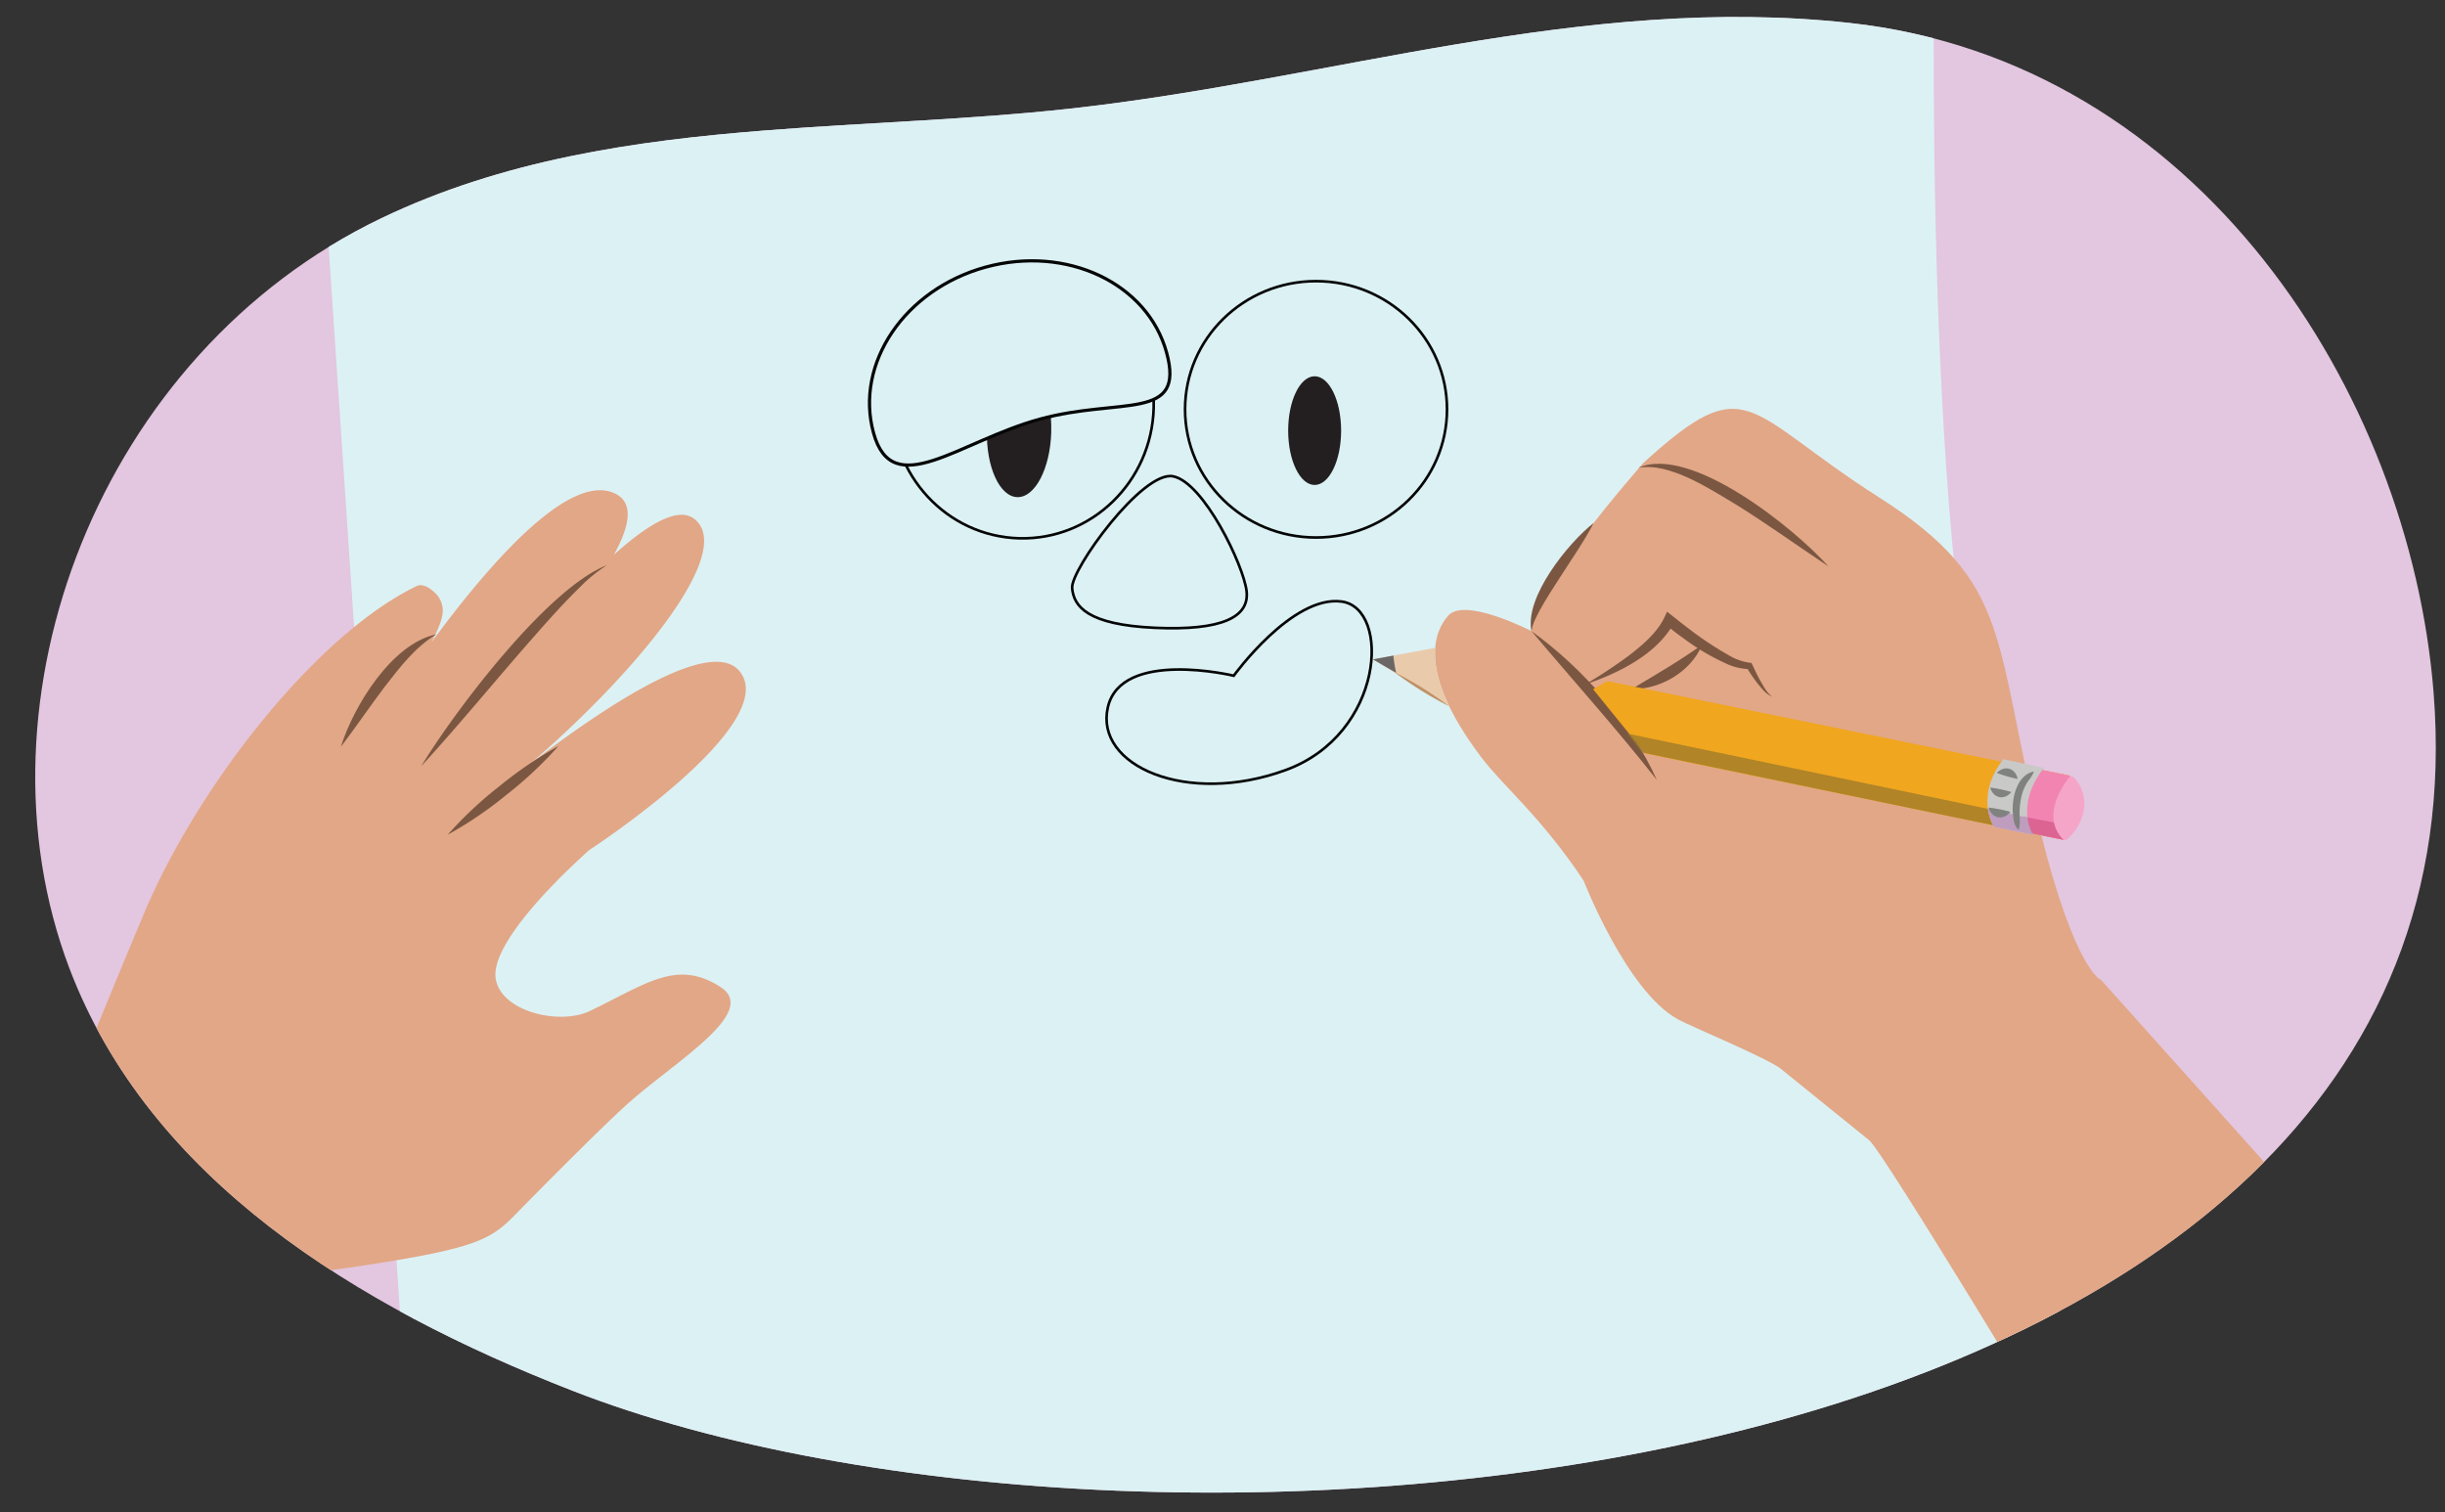
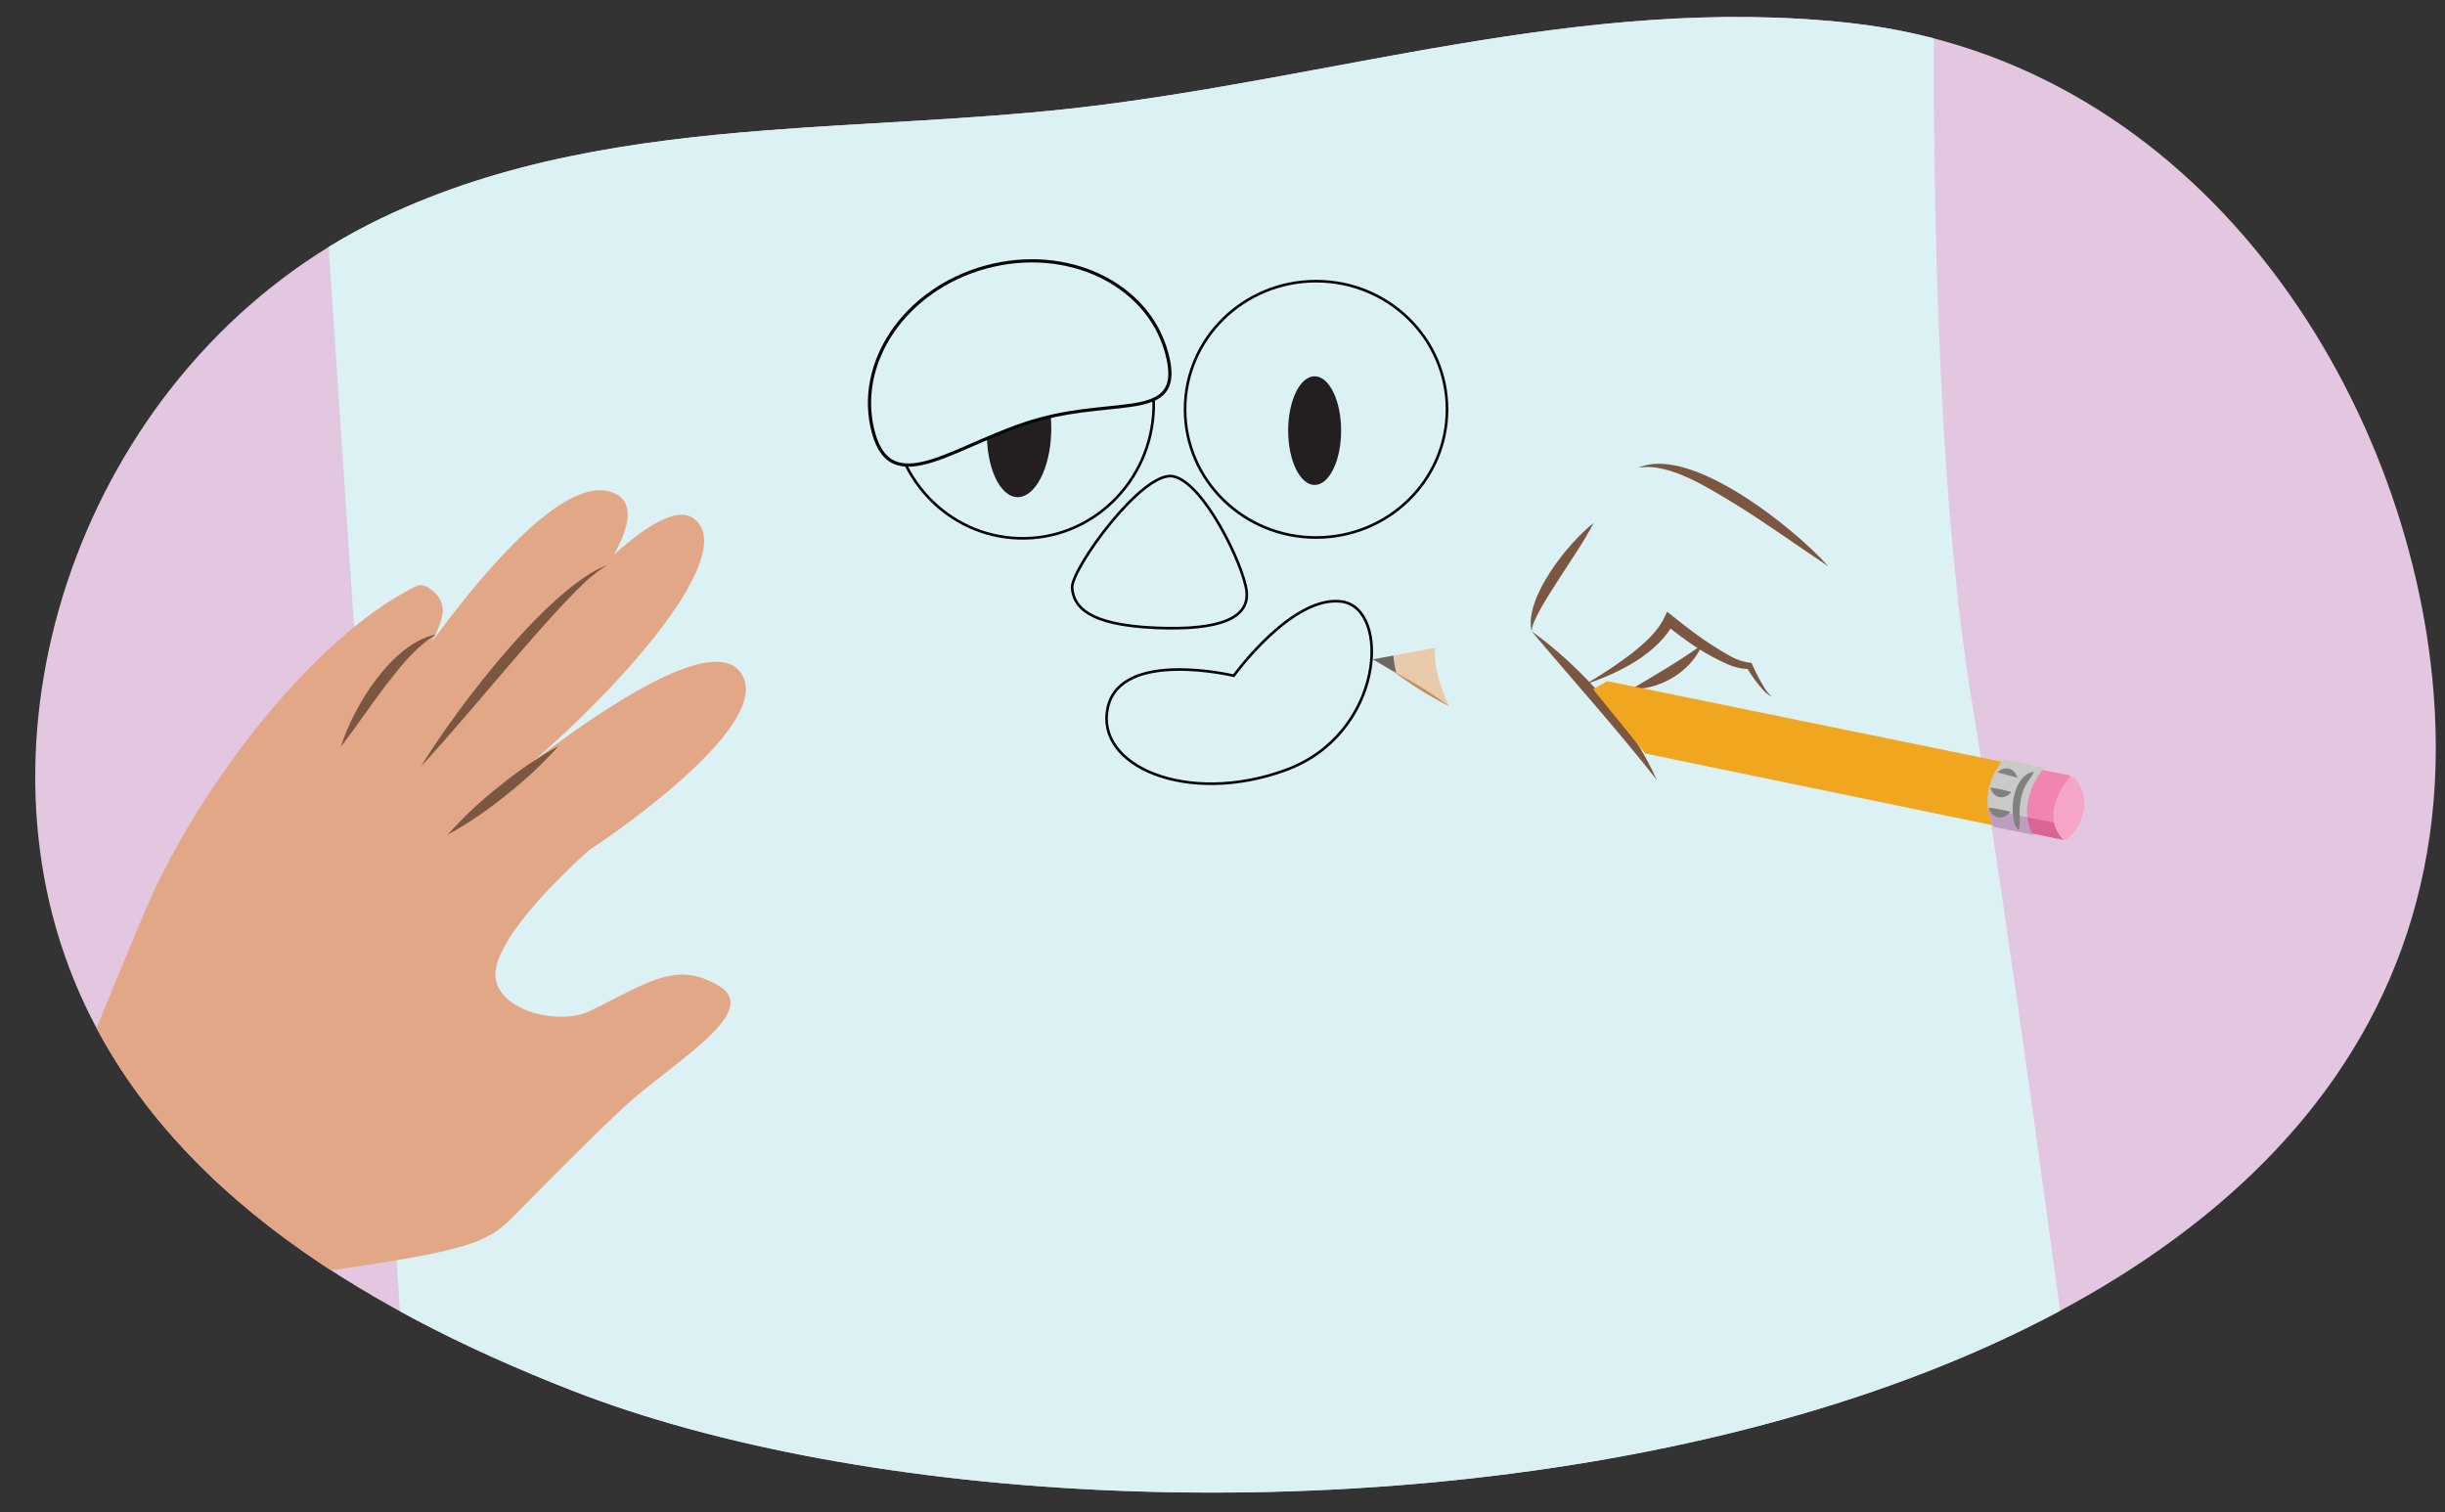
<svg xmlns="http://www.w3.org/2000/svg" width="760" height="470" viewBox="0 0 760 470">
  <rect x="0" y="0" width="760" height="470" fill="#333333" stroke="none" />
  <defs>
    <clipPath id="a">
      <path d="M238.2,40.518c31.418-2.461,63.157-3.322,94.177-6.723C413.953,24.849,491.818-1.951,574.946,7.136,683.452,19,749.064,122.2,756.455,215.27,776.421,466.678,357.943,502.576,177.735,432.2,110.854,406.078,46.417,366.662,21.494,300.782c-31.45-83.133,9.35-190.881,96.988-232.92C156.262,49.741,196.952,43.75,238.2,40.518Z" fill="none" />
    </clipPath>
    <clipPath id="b">
-       <path d="M499.593,211.72l143.993,29.424s-10.367,11.795-2.191,19.9l-131-27.149-15.2-19.652Z" fill="none" />
-     </clipPath>
+       </clipPath>
    <clipPath id="c">
      <path d="M629.112,238.186l14.474,2.958s-10.367,11.795-2.191,19.9l-13.772-2.842Z" fill="none" />
    </clipPath>
    <clipPath id="d">
      <path d="M619.868,257.04c-2.006-3.126-4.564-11.608,2.855-21.061L635.3,238.71c-7.419,9.453-5.323,17.641-3.317,20.768Z" fill="none" />
    </clipPath>
    <clipPath id="e">
      <path d="M268.157,526.407c31.408,2.6,62.876,6.827,94.04,8.433,81.959,4.223,163.109-9.772,243.712,12.5,105.21,29.072,153.462,141.443,145.865,234.5C731.253,1033.2,246.52,1011.8,79.9,913.492c-61.84-36.485-65.655-90.15-73.013-172.18-7.941-88.528,45.492-179.6,138.728-207.07C185.8,522.4,226.927,523,268.157,526.407Z" fill="none" />
    </clipPath>
  </defs>
  <g clip-path="url(#a)">
    <rect x="-16.2" y="-7.846" width="797.699" height="494.747" fill="#e3c6df" stroke="#010101" stroke-miterlimit="10" />
    <path d="M98.421,20.985l32.692,488.209,520.9-13.077S628.9,314.9,612.784,217.141s-10.9-263.72-10.9-263.72Z" fill="#dcf1f4" />
    <path d="M4.138,503.3,97.762,395.558c55.154-7.672,54.426-9.96,65.555-21.234,6.924-7.014,25.361-25.632,32.755-32.091,14.837-12.961,39.823-27.783,27.865-35.449-13.551-8.688-22.889-1.038-40.624,7.486-9.185,4.415-27.346.371-29.2-9.889-2.328-12.893,29.146-40.216,29.146-40.216s60.043-39.152,46.612-55.535-80.927,41.576-80.927,41.576c36.091-26.962,82.388-76.994,66.821-88.952s-72.922,66.762-72.922,66.762,72.1-67.277,46.938-75.147S109.807,235.8,109.807,235.8s25.568-33.584,27.582-44.095a7.562,7.562,0,0,0-2.027-7.278c-1.569-1.527-3.872-3.206-5.866-2.245-31.1,14.986-68.152,62.181-84.828,101.992-19.887,47.477-25.522,62.658-25.522,62.658l-93.119,98.677Z" fill="#e2a786" />
    <path d="M135.614,197.183c-6.678,4.066-11.262,10.174-15.973,16.213-4.684,6.165-8.962,12.547-13.693,18.752,3.924-12.607,15.863-32.162,29.666-34.965Z" fill="#7b5742" />
    <path d="M188.7,175.665a45.839,45.839,0,0,0-8.248,6.662c-5.074,4.94-9.8,10.23-14.477,15.553-11.024,12.5-23.784,28.045-35.049,40.289,10.491-17.3,39.368-55.455,57.774-62.5Z" fill="#7b5742" />
    <path d="M173.582,231.918a123.3,123.3,0,0,1-16.135,15.127,122.013,122.013,0,0,1-18.3,12.425,122.068,122.068,0,0,1,16.135-15.127,123.389,123.389,0,0,1,18.3-12.425Z" fill="#7b5742" />
-     <path d="M735.4,396.487l-82.23-91.8s-8.048-2.6-18.912-46.1C619.311,198.75,626.02,181.3,584.07,154.591s-40.508-40.465-73.177-10.765c0,0-37,41.852-34.844,52.351,0,0-20.724-10.7-25.907-4.8-3.887,4.423-10.308,16.752,10.3,44.007,6.871,9.085,18.619,18.486,31.82,38.365,0,0,13.267,34.237,29.243,43.064,4.241,2.343,28.564,12.37,32.267,15.588l27.312,22.091c4.6,3.994,60.479,96.839,60.479,96.839s20.762-11.1,59.635-31.991Z" fill="#e2a786" />
    <path d="M492.772,212.706a149.91,149.91,0,0,0,13.822-9.129c4.1-3.213,8.4-6.85,10.691-11.5l.915-1.94c2.418,1.914,4.884,3.906,7.37,5.755a103.394,103.394,0,0,0,11.894,7.834,17.094,17.094,0,0,0,6.987,2.34c.89,1.942,1.808,3.908,2.863,5.788,1,1.675,1.9,3.55,3.555,4.675-1.922-.725-3.23-2.514-4.514-4.037a49.578,49.578,0,0,1-3.436-5.043l.876.535a18.089,18.089,0,0,1-7.49-1.835,70.572,70.572,0,0,1-12.727-7.533c-1.991-1.44-3.945-2.885-5.844-4.491l2.632-.577c-5.179,9.749-17.5,15.87-27.594,19.154Z" fill="#7b5742" />
    <path d="M568.336,176.045c-9.514-6.311-18.664-12.949-28.329-18.965-8.131-4.86-21.108-13.526-30.762-11.664,16.212-7.28,48.569,18.816,59.091,30.629Z" fill="#7b5742" />
    <path d="M495.378,162.552c-2.6,5.151-7.195,11.806-10.325,16.692-2.186,3.392-4.373,6.736-6.326,10.25-1.1,2.144-2.336,4.233-2.678,6.683-2.248-10.5,11.4-27.437,19.329-33.625Z" fill="#7b5742" />
    <path d="M476.049,196.177c15.616,11.239,31.141,28.583,38.942,46.252-12.279-15.664-26.119-31.024-38.942-46.252Z" fill="#7b5742" />
    <path d="M507.192,214.171c7.551-4.5,14.733-8.65,21.886-13.769-3.4,8.345-12.991,13.982-21.886,13.769Z" fill="#7b5742" />
    <path d="M499.593,211.72l143.993,29.424s-10.367,11.795-2.191,19.9l-130-26.83-16.2-19.971Z" fill="#f0a61f" />
    <g clip-path="url(#b)">
      <polygon points="496.463 226.077 636.72 255.35 636.058 275.701 500.724 238.052 496.463 226.077" fill="#95772c" opacity="0.7" />
    </g>
    <path d="M446.116,201.372l-19.358,3.584,23.72,14.58S445.183,209.09,446.116,201.372Z" fill="#e9cbab" />
    <path d="M434.008,209.165a34.511,34.511,0,0,1-.88-5.388l-6.37,1.179Z" fill="#6b6766" />
    <path d="M642.534,241.933a1.509,1.509,0,0,1,2.366-.025,11.9,11.9,0,0,1,2.782,10.079,15.67,15.67,0,0,1-4.979,8.752c-.893.762-2.008.228-2.67-.8C638.193,257.067,635.727,250.607,642.534,241.933Z" fill="#f5a5c8" />
    <path d="M433.44,208.929a113.278,113.278,0,0,1,17.038,10.607,113.278,113.278,0,0,1-17.038-10.607Z" fill="#c09167" />
    <path d="M629.112,238.186l14.474,2.958s-10.367,11.795-2.191,19.9l-13.772-2.842Z" fill="#f284b2" />
    <path d="M619.868,257.04c-2.006-3.126-4.564-11.608,2.855-21.061L635.3,238.71c-7.419,9.453-5.323,17.641-3.317,20.768Z" fill="#c9c9c8" />
    <g clip-path="url(#c)">
      <path d="M648.336,257.481,629.112,253.9l.82,5.948S644.168,265.337,648.336,257.481Z" fill="#dc6492" />
    </g>
    <g clip-path="url(#d)">
      <polygon points="634.133 260.667 610.054 255.578 612.003 250.134 637.255 255.657 634.133 260.667" fill="#bf9dbf" />
    </g>
    <path d="M618.264,251.029a46.527,46.527,0,0,1,6.533,1.29.094.094,0,0,1,.042.152c-2.154,2.558-5.535,2.015-6.624-1.192-.034-.079-.106-.255.049-.25Z" fill="#808280" />
    <path d="M625.034,246.4c-2.2,2.42-5.427,1.642-6.36-1.474a.09.09,0,0,1,.094-.119,45.243,45.243,0,0,1,6.318,1.351c.135.058.016.182-.052.242Z" fill="#808280" />
-     <path d="M620.873,240.072c2.369-2.26,5.543-1.258,6.265,1.917a.091.091,0,0,1-.1.113,45.645,45.645,0,0,1-6.23-1.792c-.131-.067,0-.183.068-.238Z" fill="#808280" />
+     <path d="M620.873,240.072c2.369-2.26,5.543-1.258,6.265,1.917c-.131-.067,0-.183.068-.238Z" fill="#808280" />
    <path d="M627.27,257.805c-1.325-1.4-1.4-3.15-1.571-4.821-.463-4.569,1.107-11.882,6.28-13.119a.156.156,0,0,1,.169.209,14.2,14.2,0,0,1-1.266,2.125c-2.414,2.986-3.092,6.918-3.116,10.7-.019,1.661.292,3.156-.228,4.843a.16.16,0,0,1-.268.065Z" fill="#808280" />
    <ellipse cx="317.909" cy="125.699" rx="41.637" ry="40.712" transform="translate(183.723 440.12) rotate(-88.462)" fill="#dcf1f4" stroke="#050606" stroke-miterlimit="10" stroke-width="0.823" />
    <ellipse cx="409.075" cy="127.236" rx="40.712" ry="39.842" fill="#dcf1f4" stroke="#050606" stroke-miterlimit="10" stroke-width="0.823" />
    <ellipse cx="408.642" cy="133.85" rx="8.23" ry="16.893" fill="#231f20" />
    <path d="M333.262,182.779c-.475-5.708,21.88-36.625,31.392-34.722s21.88,27.587,22.831,35.673-7.61,12.367-28.538,11.415S333.738,188.486,333.262,182.779Z" fill="#dcf1f4" stroke="#050606" stroke-miterlimit="10" stroke-width="0.823" />
    <path d="M383.494,210.04s18.169-25.157,33.543-23.061,13.277,41.229-17.47,52.41-59.4-1.4-55.2-19.566S383.494,210.04,383.494,210.04Z" fill="#dcf1f4" stroke="#050606" stroke-miterlimit="10" stroke-width="0.823" />
    <ellipse cx="316.771" cy="134.011" rx="20.526" ry="10" transform="translate(174.307 447.071) rotate(-88.462)" fill="#231f20" />
    <path d="M362.618,109.579c5.911,21.559-14.285,13.819-39.441,20.716s-45.745,25.818-51.656,4.259,9.691-44.627,34.847-51.523S356.708,88.02,362.618,109.579Z" fill="#dcf1f4" stroke="#050606" stroke-miterlimit="10" />
  </g>
  <g clip-path="url(#e)">
    <path d="M98.421,536.438l32.692,488.209,520.9-13.077S628.9,830.357,612.784,732.594s-10.9-263.72-10.9-263.72Z" fill="#dcf1f4" />
  </g>
</svg>